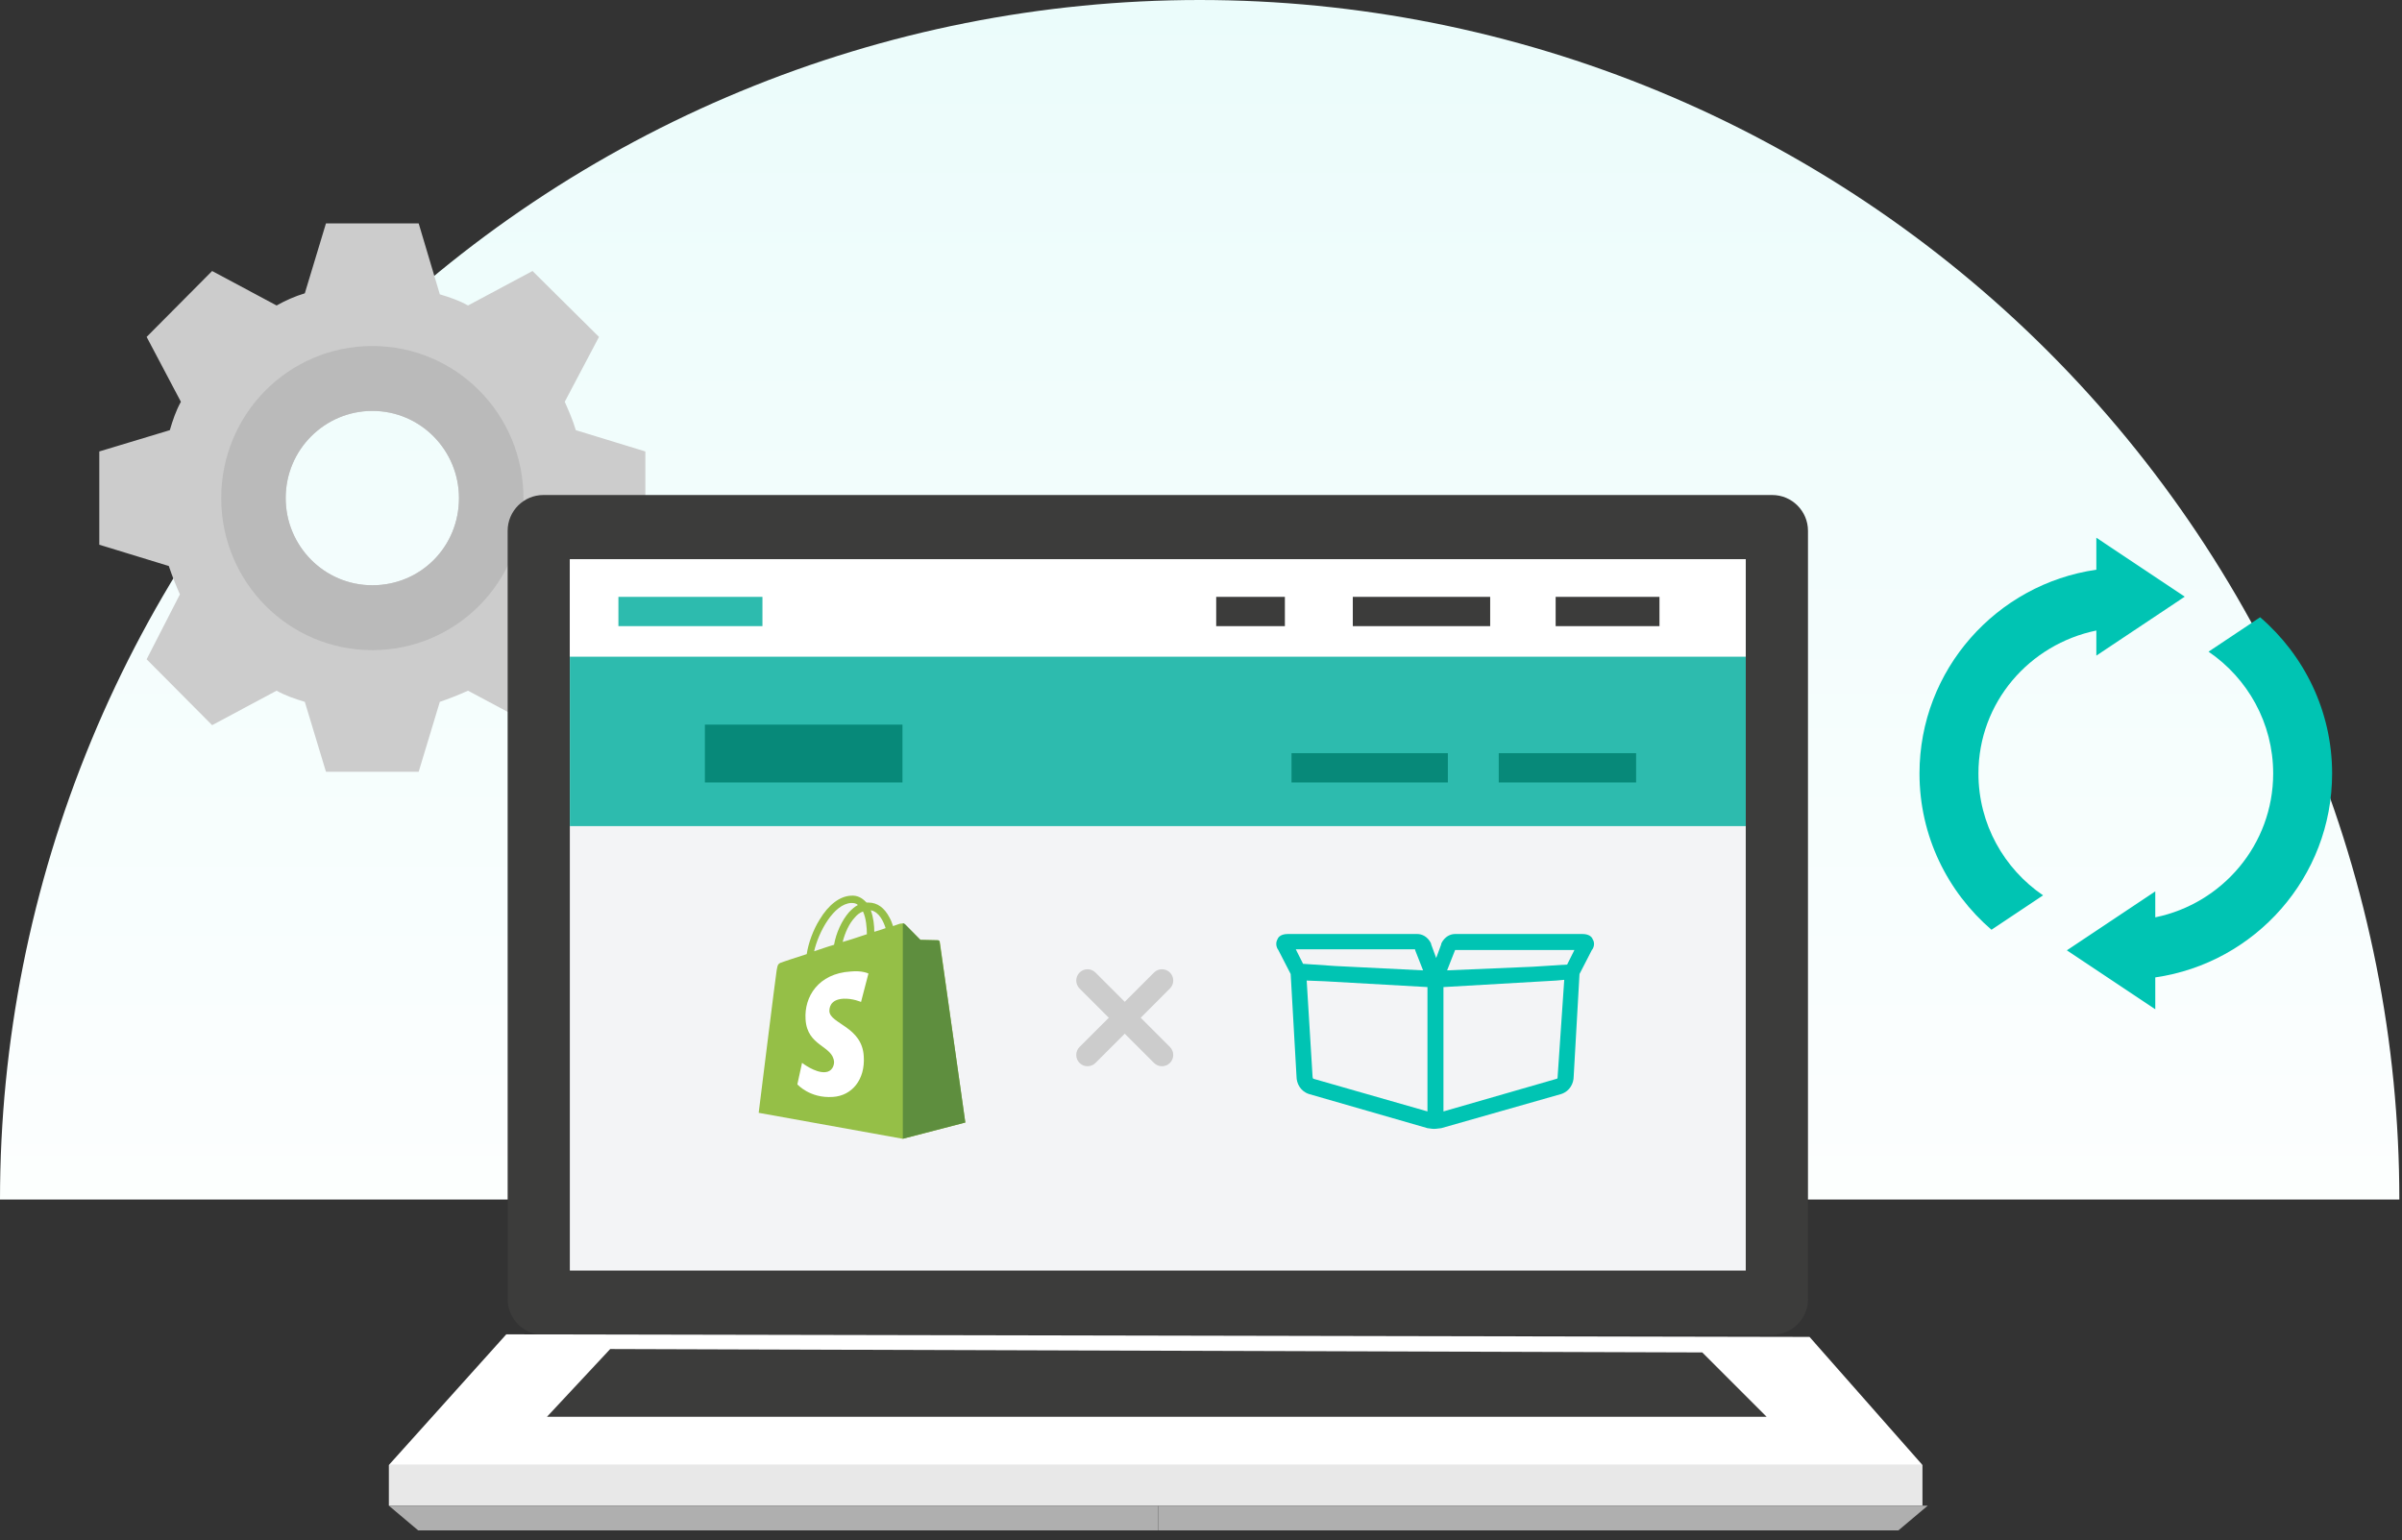
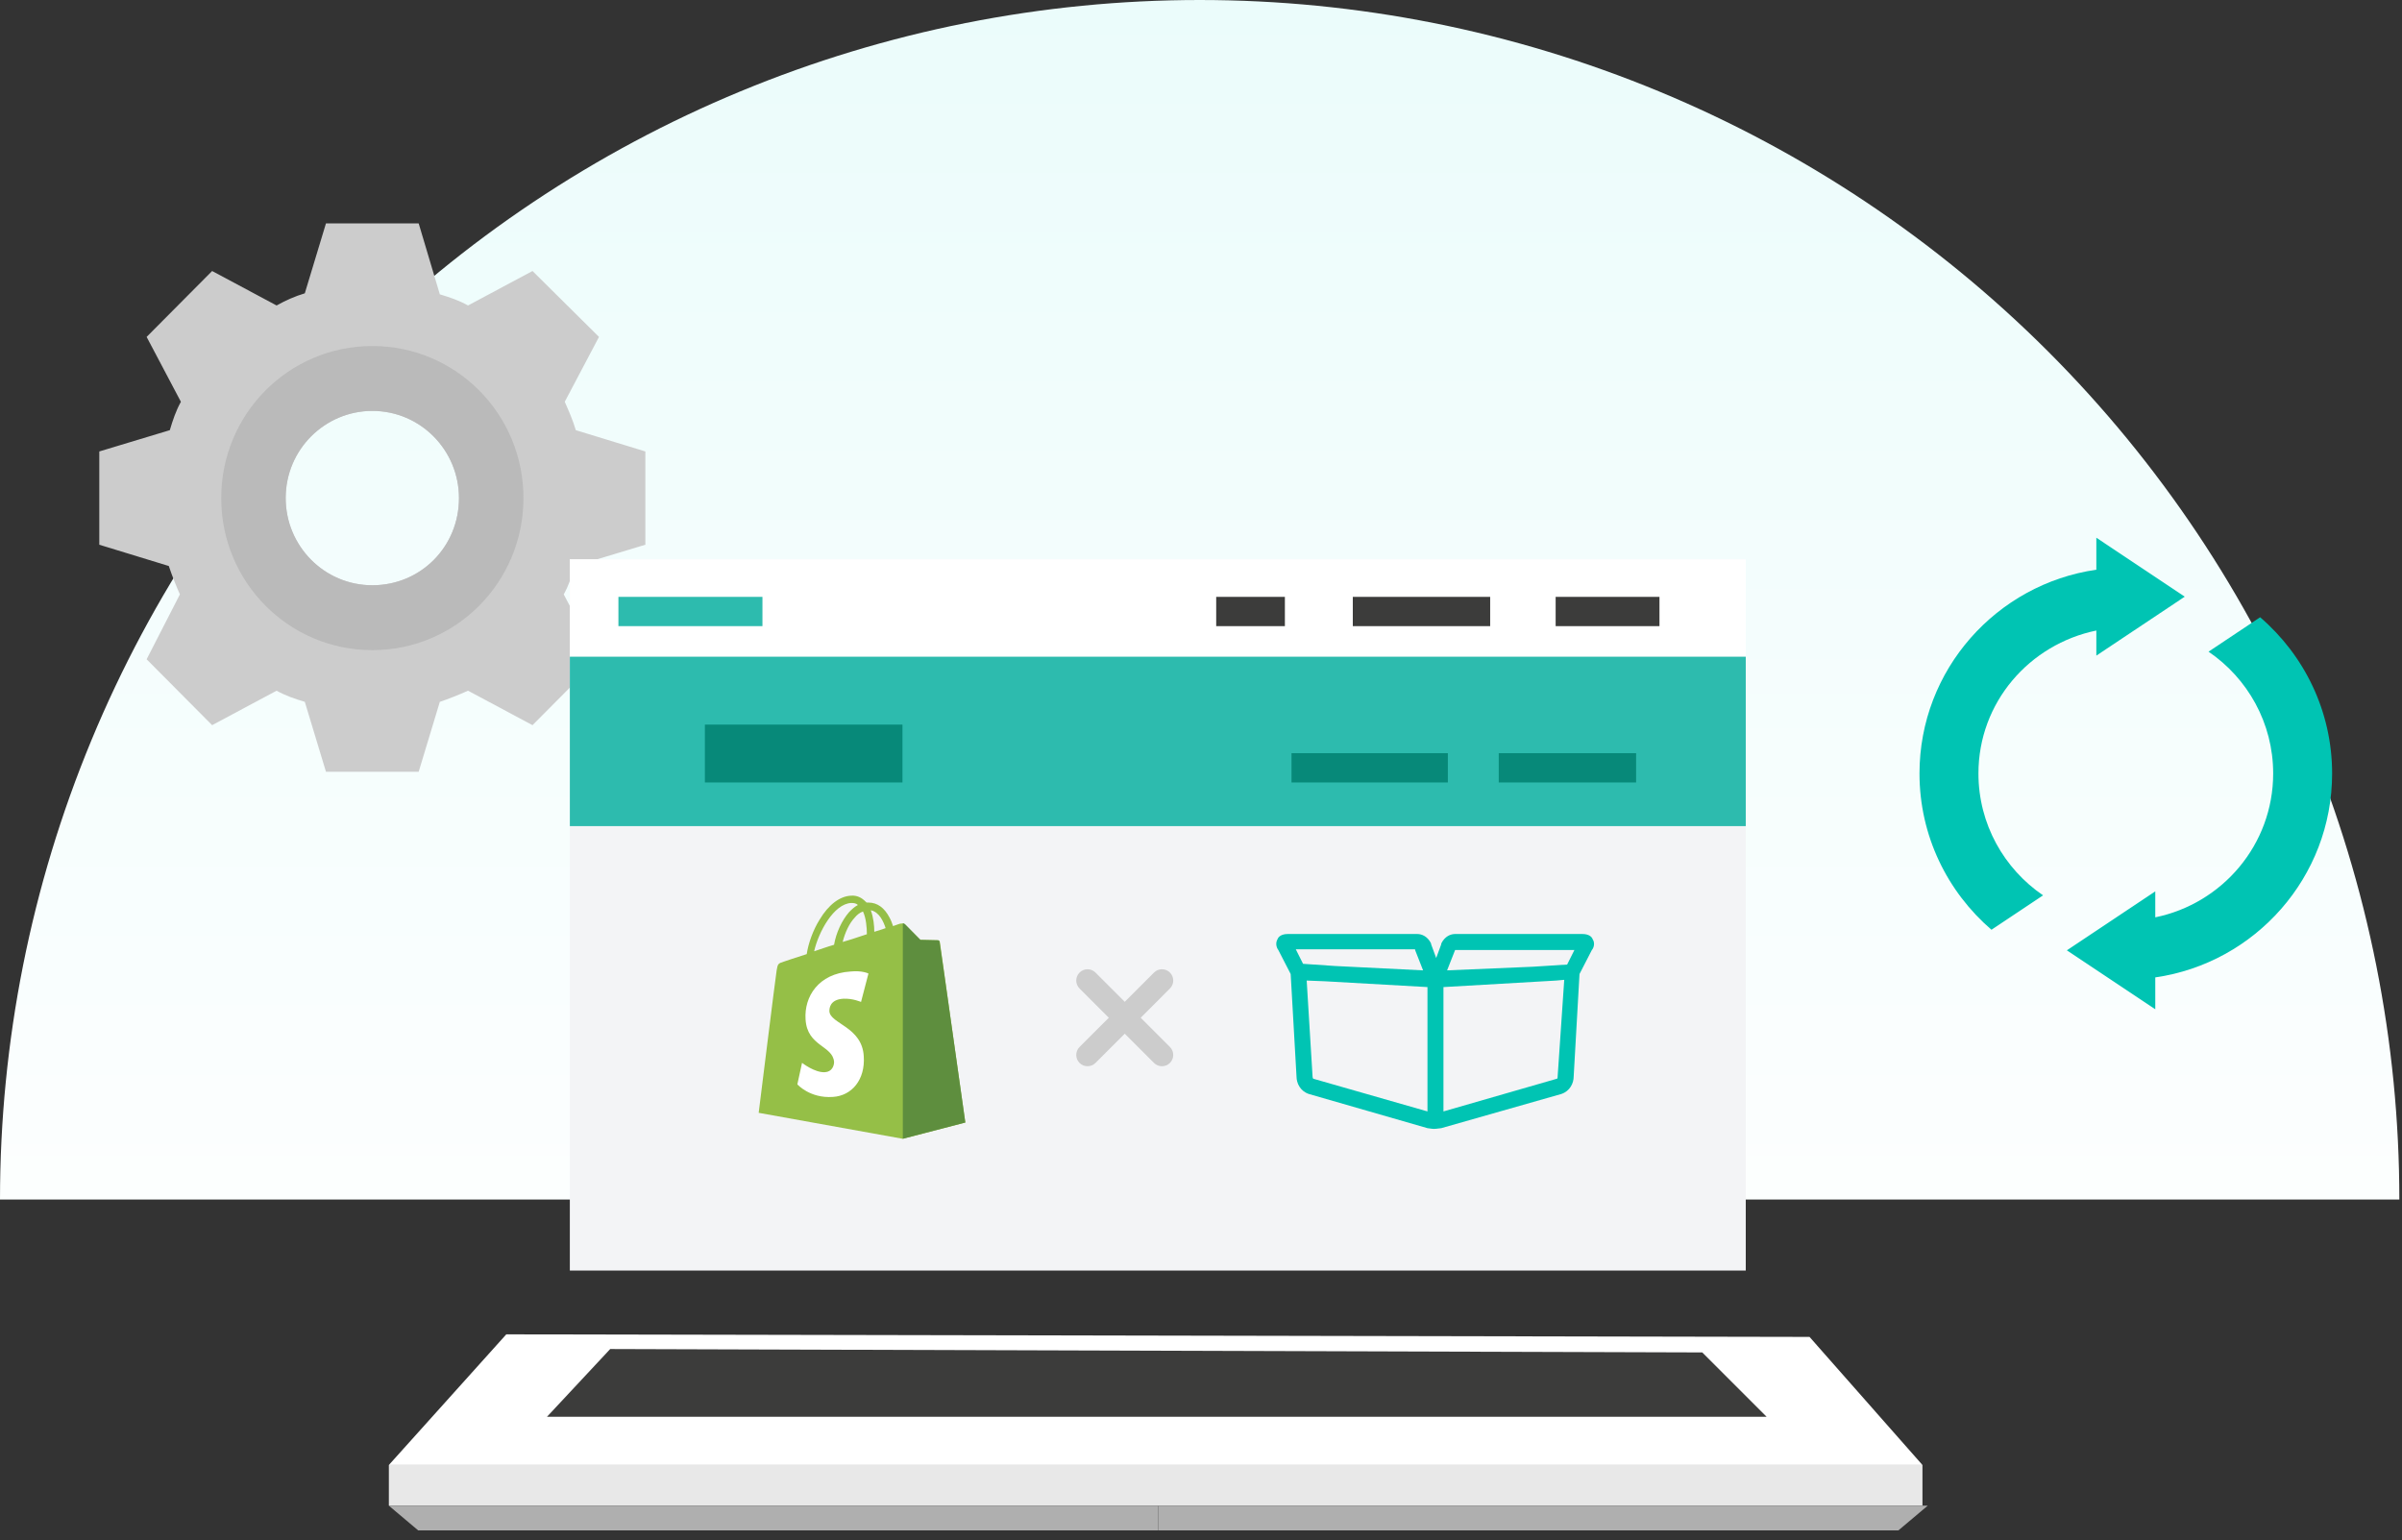
<svg xmlns="http://www.w3.org/2000/svg" width="131" height="84" viewBox="0 0 131 84" fill="none">
  <rect x="0" y="0" width="131" height="84" fill="#333333" stroke="none" />
  <path d="M130.855 65.427C130.855 56.835 129.162 48.327 125.874 40.389C122.586 32.451 117.767 25.239 111.692 19.163C105.616 13.088 98.403 8.268 90.465 4.98C82.527 1.692 74.019 -3.7557e-07 65.427 0C56.835 3.7557e-07 48.327 1.692 40.389 4.98C32.451 8.268 25.239 13.088 19.163 19.163C13.088 25.239 8.268 32.451 4.98 40.389C1.692 48.327 -7.5114e-07 56.835 0 65.427L130.855 65.427Z" fill="url(#paint0_linear)" />
  <path d="M35.196 29.711V24.624L31.404 23.463C31.24 22.91 31.02 22.412 30.8 21.915L32.668 18.376L29.042 14.782L25.525 16.662C25.031 16.385 24.536 16.219 23.987 16.053L22.833 12.183H17.778L16.624 15.998C16.075 16.164 15.58 16.385 15.085 16.662L11.569 14.782L7.997 18.376L9.866 21.915C9.591 22.412 9.426 22.91 9.261 23.463L5.415 24.624V29.711L9.206 30.872C9.371 31.369 9.591 31.922 9.811 32.42L7.997 35.959L11.569 39.553L15.085 37.673C15.58 37.949 16.075 38.115 16.624 38.281L17.778 42.096H22.833L23.987 38.281C24.481 38.115 25.031 37.894 25.525 37.673L29.042 39.553L32.613 35.959L30.745 32.42C31.02 31.922 31.185 31.425 31.35 30.872L35.196 29.711ZM20.305 31.922C17.668 31.922 15.58 29.766 15.58 27.167C15.58 24.513 17.723 22.412 20.305 22.412C22.943 22.412 25.031 24.569 25.031 27.167C25.031 29.821 22.943 31.922 20.305 31.922Z" fill="#CCCCCC" />
  <path d="M20.306 18.873C15.746 18.873 12.065 22.578 12.065 27.167C12.065 31.756 15.746 35.461 20.306 35.461C24.867 35.461 28.548 31.756 28.548 27.167C28.548 22.578 24.867 18.873 20.306 18.873ZM20.306 31.922C17.669 31.922 15.581 29.766 15.581 27.167C15.581 24.513 17.724 22.412 20.306 22.412C22.944 22.412 25.032 24.569 25.032 27.167C25.032 29.821 22.944 31.922 20.306 31.922Z" fill="#BABABA" />
-   <path d="M27.686 70.859C27.686 71.932 28.562 72.808 29.634 72.808H96.654C97.726 72.808 98.603 71.932 98.603 70.859V28.949C98.603 27.877 97.726 27 96.654 27H29.634C28.562 27 27.686 27.877 27.686 28.949V70.859Z" fill="#3C3C3B" />
  <path d="M95.21 30.506H31.078V69.301H95.21V30.506Z" fill="#F3F4F6" />
  <path d="M27.612 72.78L21.207 79.907H104.847L98.688 72.92" fill="white" />
  <path d="M33.279 73.581L29.83 77.277H96.348L92.837 73.766" fill="#3C3C3B" />
  <path d="M104.847 79.908H21.207V82.124H104.847V79.908Z" fill="#E8E8E8" />
  <path d="M21.207 82.125L22.808 83.474H63.17V82.125" fill="#AFAFAF" />
  <path d="M105.134 82.125L103.533 83.474H63.17V82.125" fill="#AFAFAF" />
  <path d="M95.21 30.506H31.078V35.821H95.21V30.506Z" fill="white" />
  <path d="M95.21 35.82H31.079V45.059H95.21V35.82Z" fill="#2DBBAE" />
  <path d="M41.582 32.555H33.727V34.152H41.582V32.555Z" fill="#2DBBAE" />
  <path d="M90.504 32.555H84.842V34.152H90.504V32.555Z" fill="#3C3C3B" />
  <path d="M81.271 32.555H73.779V34.152H81.271V32.555Z" fill="#3C3C3B" />
  <path d="M49.219 39.523H38.443V42.678H49.219V39.523Z" fill="#078979" />
  <path d="M78.963 41.081H70.436V42.678H78.963V41.081Z" fill="#078979" />
  <path d="M89.23 41.081H81.738V42.678H89.23V41.081Z" fill="#078979" />
  <path d="M70.075 32.555H66.329V34.152H70.075V32.555Z" fill="#3C3C3B" />
  <path fill-rule="evenodd" clip-rule="evenodd" d="M58.876 53.047C59.117 52.806 59.506 52.806 59.746 53.047L63.806 57.106C64.046 57.346 64.046 57.736 63.806 57.976C63.565 58.216 63.176 58.216 62.936 57.976L58.876 53.916C58.636 53.676 58.636 53.287 58.876 53.047Z" fill="#CCCCCC" />
  <path fill-rule="evenodd" clip-rule="evenodd" d="M58.876 57.976C58.636 57.736 58.636 57.346 58.876 57.106L62.936 53.047C63.176 52.806 63.565 52.806 63.806 53.047C64.046 53.287 64.046 53.676 63.806 53.916L59.746 57.976C59.506 58.216 59.117 58.216 58.876 57.976Z" fill="#CCCCCC" />
  <path d="M86.857 51.222C86.817 51.103 86.659 50.944 86.302 50.944H79.358C79.12 50.944 78.803 51.063 78.604 51.46V51.499L78.327 52.253L78.049 51.499V51.46C77.851 51.063 77.533 50.944 77.295 50.944H70.233C69.876 50.944 69.717 51.103 69.677 51.222C69.558 51.42 69.598 51.658 69.717 51.817L70.391 53.126L70.709 58.718C70.709 59.075 70.907 59.511 71.383 59.67L77.851 61.534C77.93 61.534 78.049 61.573 78.208 61.573C78.366 61.573 78.525 61.534 78.604 61.534L85.151 59.67C85.627 59.511 85.825 59.075 85.825 58.718L86.143 53.126L86.817 51.817C86.897 51.737 87.016 51.46 86.857 51.222ZM79.358 51.817H85.865L85.468 52.61L83.604 52.729L78.922 52.927L79.358 51.817ZM77.176 51.817L77.612 52.927L72.812 52.689L71.066 52.57L70.669 51.777H77.176V51.817ZM71.582 58.678L71.264 53.483L72.256 53.522L77.851 53.839V60.621L71.621 58.837C71.582 58.797 71.582 58.678 71.582 58.678ZM84.953 58.678C84.953 58.718 84.953 58.837 84.913 58.837L78.723 60.621V53.839L84.873 53.483L85.31 53.443L84.953 58.678Z" fill="#00C4B3" />
  <path d="M51.261 51.399C51.261 51.332 51.197 51.288 51.155 51.288C51.112 51.288 50.196 51.266 50.196 51.266C50.196 51.266 49.429 50.491 49.365 50.425C49.28 50.336 49.152 50.38 49.089 50.38C49.089 50.38 48.939 50.425 48.705 50.513C48.662 50.38 48.599 50.203 48.513 50.048C48.236 49.517 47.853 49.229 47.363 49.229C47.32 49.229 47.299 49.229 47.257 49.229C47.235 49.207 47.235 49.185 47.214 49.185C47.001 48.964 46.745 48.831 46.426 48.853C45.808 48.875 45.19 49.34 44.7 50.159C44.338 50.735 44.082 51.465 43.997 52.041C43.294 52.262 42.783 52.439 42.783 52.439C42.421 52.55 42.421 52.572 42.357 52.926C42.314 53.148 41.377 60.697 41.377 60.697L49.238 62.114L52.646 61.228C52.646 61.228 51.261 51.465 51.261 51.399ZM48.3 50.624C48.109 50.69 47.917 50.757 47.682 50.823C47.682 50.491 47.64 50.048 47.491 49.65C47.959 49.738 48.194 50.292 48.3 50.624ZM47.278 50.956C46.873 51.089 46.426 51.244 45.957 51.377C46.085 50.867 46.319 50.358 46.617 50.048C46.724 49.916 46.873 49.783 47.065 49.716C47.235 50.071 47.278 50.602 47.278 50.956ZM46.426 49.251C46.575 49.251 46.703 49.273 46.788 49.362C46.617 49.451 46.468 49.584 46.298 49.761C45.914 50.203 45.595 50.89 45.488 51.532C45.105 51.642 44.743 51.775 44.402 51.886C44.636 50.845 45.467 49.296 46.426 49.251Z" fill="#95BF47" />
  <path d="M51.156 51.285C51.113 51.285 50.197 51.263 50.197 51.263C50.197 51.263 49.43 50.488 49.366 50.422C49.324 50.377 49.281 50.377 49.238 50.355V62.111L52.647 61.225C52.647 61.225 51.262 51.44 51.241 51.374C51.241 51.329 51.198 51.285 51.156 51.285Z" fill="#5E8E3E" />
  <path d="M47.363 53.1L46.959 54.65C46.959 54.65 46.511 54.451 46 54.473C45.233 54.517 45.233 55.026 45.233 55.159C45.276 55.846 47.023 56.001 47.108 57.617C47.193 58.879 46.469 59.764 45.425 59.83C44.168 59.919 43.486 59.144 43.486 59.144L43.742 57.971C43.742 57.971 44.445 58.524 44.999 58.48C45.361 58.458 45.489 58.148 45.489 57.926C45.425 57.019 44.019 57.085 43.934 55.602C43.849 54.362 44.637 53.1 46.383 52.99C47.023 52.923 47.363 53.1 47.363 53.1Z" fill="white" />
  <path d="M107.9 42.189C107.9 38.316 110.676 35.142 114.33 34.391V35.76L119.152 32.544L114.33 29.329V31.074C108.886 31.858 104.685 36.533 104.685 42.189C104.685 45.595 106.212 48.646 108.61 50.712L111.425 48.835C109.3 47.387 107.9 44.949 107.9 42.189Z" fill="#00C4B3" />
  <path d="M123.263 33.667L120.449 35.544C122.574 36.992 123.974 39.429 123.974 42.189C123.974 46.067 121.204 49.285 117.544 50.035V48.619L112.722 51.834L117.544 55.049V53.311C122.988 52.527 127.189 47.846 127.189 42.189C127.189 38.784 125.662 35.733 123.263 33.667Z" fill="#00C4B3" />
  <defs>
    <linearGradient id="paint0_linear" x1="65.427" y1="0" x2="65.427" y2="130.855" gradientUnits="userSpaceOnUse">
      <stop stop-color="#EBFCFB" />
      <stop offset="0.578" stop-color="white" />
    </linearGradient>
  </defs>
</svg>